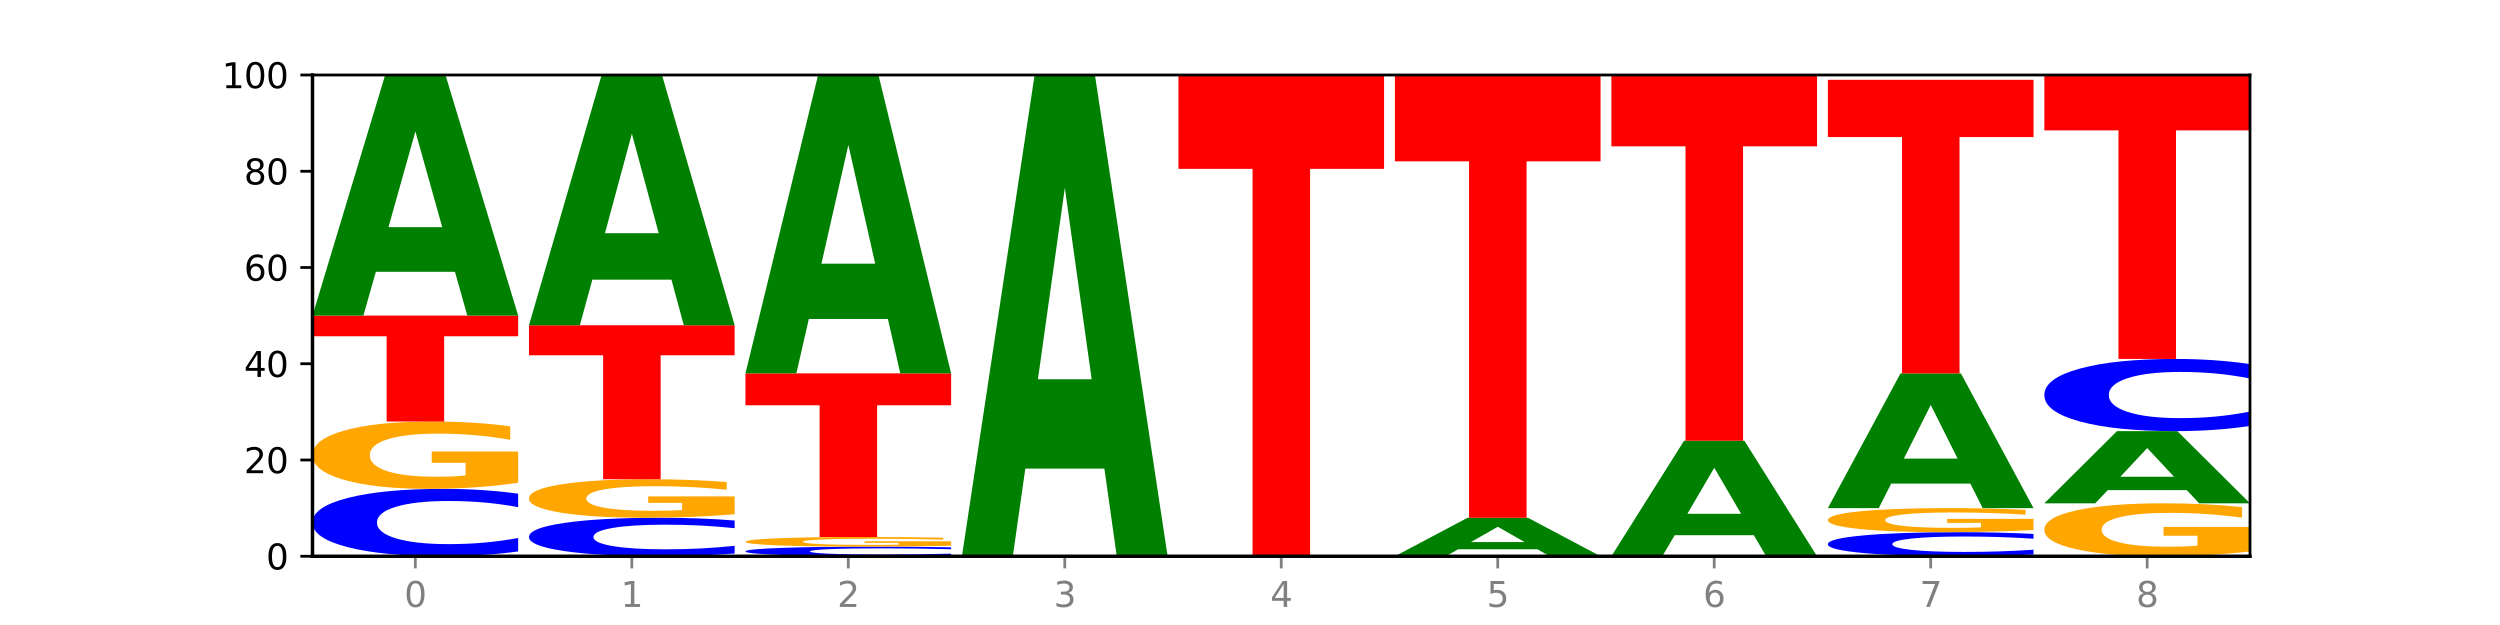
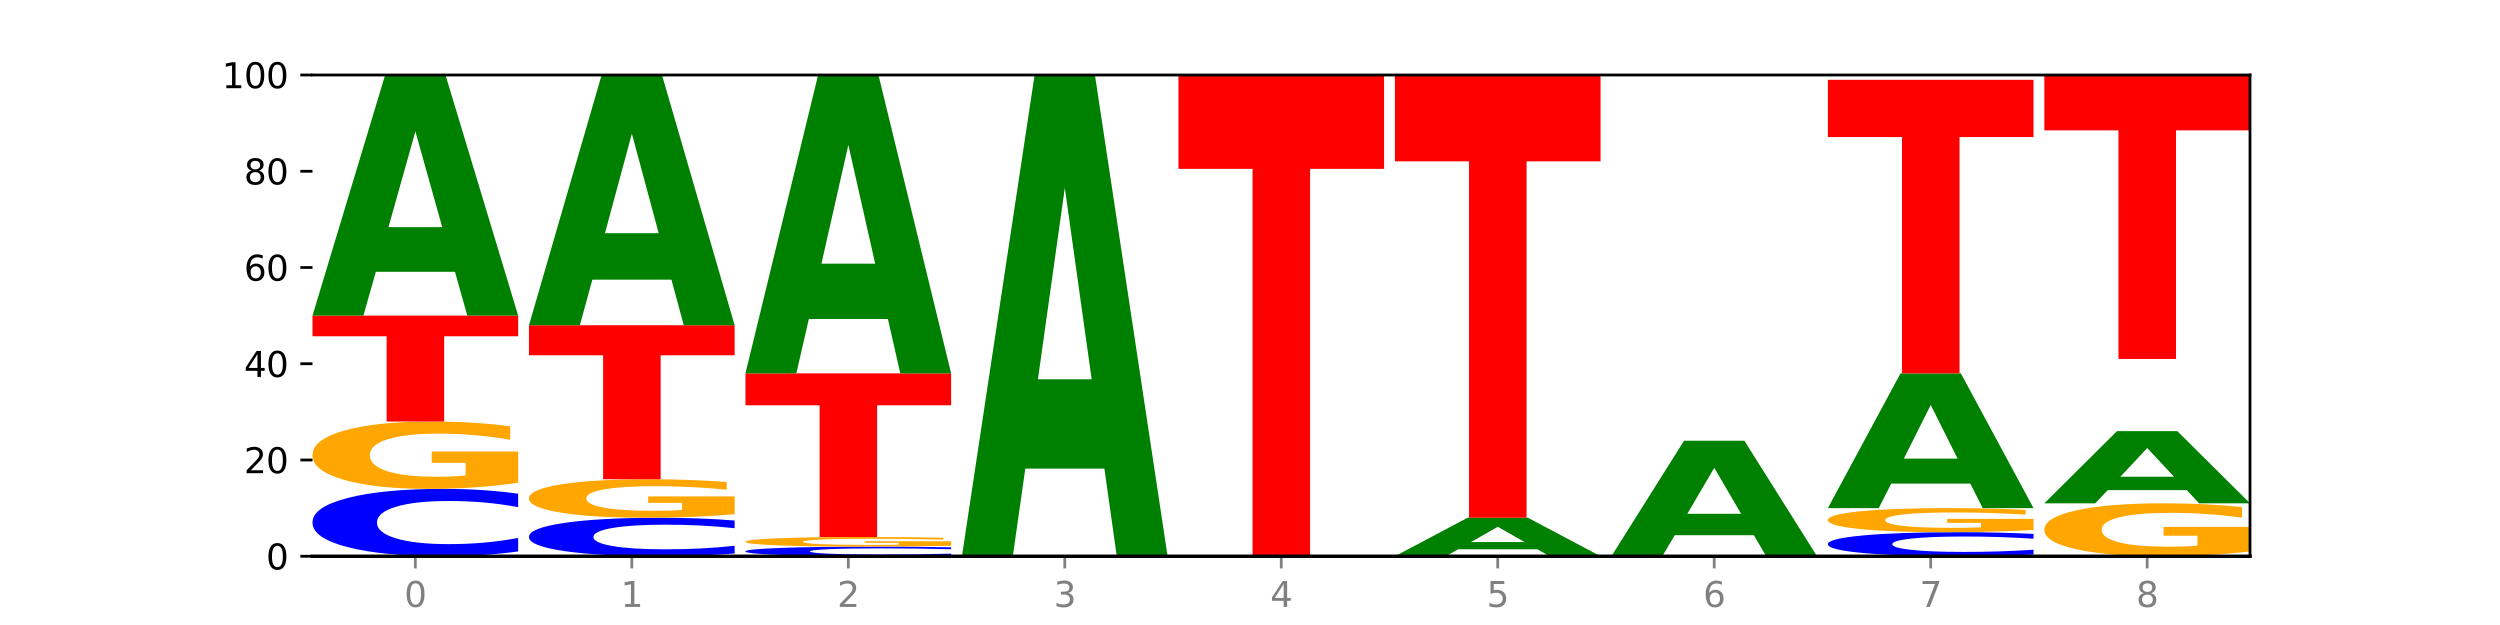
<svg xmlns="http://www.w3.org/2000/svg" xmlns:xlink="http://www.w3.org/1999/xlink" width="720pt" height="180pt" viewBox="0 0 720 180" version="1.1">
  <defs>
    <style type="text/css">*{stroke-linejoin: round; stroke-linecap: butt}</style>
  </defs>
  <g id="figure_1">
    <g id="patch_1">
      <path d="M 0 180  L 720 180  L 720 0  L 0 0  z " style="fill: #ffffff" />
    </g>
    <g id="axes_1">
      <g id="patch_2">
        <path d="M 90 160.2  L 648 160.2  L 648 21.6  L 90 21.6  z " style="fill: #ffffff" />
      </g>
      <g id="line2d_1">
        <path d="M 90 160.2  L 648 160.2  " clip-path="url(#p061093ef0c)" style="fill: none; stroke: #000000; stroke-width: 0.5; stroke-linecap: square" />
      </g>
      <g id="patch_3">
        <path d="M 149.229 158.809  Q 144.275 159.499 138.917 159.847  Q 133.56 160.2 127.725 160.2  Q 110.325 160.2 100.163 157.587  Q 90 154.973 90 150.504  Q 90 146.019 100.163 143.409  Q 110.325 140.796 127.725 140.796  Q 133.56 140.796 138.917 141.149  Q 144.275 141.497 149.229 142.187  L 149.229 146.055  Q 144.23 145.141 139.38 144.716  Q 134.53 144.291 129.173 144.291  Q 119.562 144.291 114.056 145.947  Q 108.564 147.598 108.564 150.504  Q 108.564 153.398 114.056 155.053  Q 119.562 156.705 129.173 156.705  Q 134.53 156.705 139.38 156.28  Q 144.23 155.851 149.229 154.937  L 149.229 158.809  z " clip-path="url(#p061093ef0c)" style="fill: #0000ff" />
      </g>
      <g id="patch_4">
        <path d="M 149.229 139.04  Q 143.256 139.918 136.831 140.359  Q 130.406 140.796 123.557 140.796  Q 108.079 140.796 99.04 138.183  Q 90 135.569 90 131.1  Q 90 126.579 99.199 123.985  Q 108.411 121.392 124.433 121.392  Q 130.605 121.392 136.26 121.745  Q 141.928 122.093 146.946 122.783  L 146.946 126.651  Q 141.769 125.765 136.645 125.328  Q 131.521 124.887 126.371 124.887  Q 116.84 124.887 111.677 126.499  Q 106.513 128.106 106.513 131.1  Q 106.513 134.066 111.491 135.685  Q 116.469 137.301 125.628 137.301  Q 128.123 137.301 130.26 137.209  Q 132.397 137.112 134.097 136.912  L 134.097 133.281  L 124.34 133.281  L 124.34 130.046  L 149.229 130.046  L 149.229 139.04  z " clip-path="url(#p061093ef0c)" style="fill: #ffa600" />
      </g>
      <g id="patch_5">
        <path d="M 90 90.9  L 149.229 90.9  L 149.229 96.847  L 127.92 96.847  L 127.92 121.392  L 111.35 121.392  L 111.35 96.847  L 90 96.847  L 90 90.9  z " clip-path="url(#p061093ef0c)" style="fill: #ff0000" />
      </g>
      <g id="patch_6">
        <path d="M 131.028 78.276  L 108.249 78.276  L 104.653 90.9  L 90 90.9  L 110.926 21.6  L 128.303 21.6  L 149.229 90.9  L 134.588 90.9  L 131.028 78.276  z M 111.882 65.414  L 127.359 65.414  L 119.633 37.848  L 111.882 65.414  z " clip-path="url(#p061093ef0c)" style="fill: #008000" />
      </g>
      <g id="patch_7">
        <path d="M 211.575 159.405  Q 206.621 159.799 201.264 159.998  Q 195.906 160.2 190.071 160.2  Q 172.671 160.2 162.509 158.707  Q 152.346 157.213 152.346 154.659  Q 152.346 152.096 162.509 150.605  Q 172.671 149.112 190.071 149.112  Q 195.906 149.112 201.264 149.314  Q 206.621 149.513 211.575 149.907  L 211.575 152.117  Q 206.576 151.595 201.726 151.352  Q 196.876 151.109 191.519 151.109  Q 181.909 151.109 176.402 152.055  Q 170.91 152.999 170.91 154.659  Q 170.91 156.313 176.402 157.259  Q 181.909 158.203 191.519 158.203  Q 196.876 158.203 201.726 157.96  Q 206.576 157.715 211.575 157.193  L 211.575 159.405  z " clip-path="url(#p061093ef0c)" style="fill: #0000ff" />
      </g>
      <g id="patch_8">
        <path d="M 211.575 148.109  Q 205.602 148.61 199.177 148.862  Q 192.753 149.112 185.903 149.112  Q 170.426 149.112 161.386 147.619  Q 152.346 146.125 152.346 143.571  Q 152.346 140.988 161.545 139.506  Q 170.758 138.024 186.779 138.024  Q 192.952 138.024 198.607 138.226  Q 204.275 138.425 209.292 138.819  L 209.292 141.029  Q 204.115 140.523 198.992 140.273  Q 193.868 140.021 188.717 140.021  Q 179.187 140.021 174.023 140.942  Q 168.859 141.86 168.859 143.571  Q 168.859 145.266 173.837 146.192  Q 178.815 147.115 187.974 147.115  Q 190.47 147.115 192.607 147.062  Q 194.744 147.007 196.443 146.893  L 196.443 144.817  L 186.686 144.817  L 186.686 142.969  L 211.575 142.969  L 211.575 148.109  z " clip-path="url(#p061093ef0c)" style="fill: #ffa600" />
      </g>
      <g id="patch_9">
        <path d="M 152.346 93.672  L 211.575 93.672  L 211.575 102.322  L 190.267 102.322  L 190.267 138.024  L 173.696 138.024  L 173.696 102.322  L 152.346 102.322  L 152.346 93.672  z " clip-path="url(#p061093ef0c)" style="fill: #ff0000" />
      </g>
      <g id="patch_10">
        <path d="M 193.374 80.543  L 170.596 80.543  L 166.999 93.672  L 152.346 93.672  L 173.272 21.6  L 190.65 21.6  L 211.575 93.672  L 196.935 93.672  L 193.374 80.543  z M 174.229 67.166  L 189.705 67.166  L 181.979 38.498  L 174.229 67.166  z " clip-path="url(#p061093ef0c)" style="fill: #008000" />
      </g>
      <g id="patch_11">
        <path d="M 273.922 160.001  Q 268.967 160.1 263.61 160.15  Q 258.253 160.2 252.418 160.2  Q 235.018 160.2 224.855 159.827  Q 214.693 159.453 214.693 158.815  Q 214.693 158.174 224.855 157.801  Q 235.018 157.428 252.418 157.428  Q 258.253 157.428 263.61 157.478  Q 268.967 157.528 273.922 157.627  L 273.922 158.179  Q 268.923 158.049 264.073 157.988  Q 259.223 157.927 253.865 157.927  Q 244.255 157.927 238.748 158.164  Q 233.257 158.4 233.257 158.815  Q 233.257 159.228 238.748 159.465  Q 244.255 159.701 253.865 159.701  Q 259.223 159.701 264.073 159.64  Q 268.923 159.579 273.922 159.448  L 273.922 160.001  z " clip-path="url(#p061093ef0c)" style="fill: #0000ff" />
      </g>
      <g id="patch_12">
        <path d="M 273.922 157.177  Q 267.948 157.303 261.524 157.366  Q 255.099 157.428 248.25 157.428  Q 232.772 157.428 223.732 157.055  Q 214.693 156.681 214.693 156.043  Q 214.693 155.397 223.892 155.026  Q 233.104 154.656 249.126 154.656  Q 255.298 154.656 260.953 154.706  Q 266.621 154.756 271.639 154.855  L 271.639 155.407  Q 266.462 155.281 261.338 155.218  Q 256.214 155.155 251.064 155.155  Q 241.533 155.155 236.369 155.386  Q 231.206 155.615 231.206 156.043  Q 231.206 156.467 236.184 156.698  Q 241.161 156.929 250.32 156.929  Q 252.816 156.929 254.953 156.916  Q 257.09 156.902 258.789 156.873  L 258.789 156.354  L 249.033 156.354  L 249.033 155.892  L 273.922 155.892  L 273.922 157.177  z " clip-path="url(#p061093ef0c)" style="fill: #ffa600" />
      </g>
      <g id="patch_13">
        <path d="M 214.693 107.532  L 273.922 107.532  L 273.922 116.722  L 252.613 116.722  L 252.613 154.656  L 236.043 154.656  L 236.043 116.722  L 214.693 116.722  L 214.693 107.532  z " clip-path="url(#p061093ef0c)" style="fill: #ff0000" />
      </g>
      <g id="patch_14">
        <path d="M 255.721 91.878  L 232.942 91.878  L 229.346 107.532  L 214.693 107.532  L 235.618 21.6  L 252.996 21.6  L 273.922 107.532  L 259.281 107.532  L 255.721 91.878  z M 236.575 75.929  L 252.051 75.929  L 244.325 41.748  L 236.575 75.929  z " clip-path="url(#p061093ef0c)" style="fill: #008000" />
      </g>
      <g id="patch_15">
        <path d="M 318.067 134.951  L 295.289 134.951  L 291.692 160.2  L 277.039 160.2  L 297.965 21.6  L 315.342 21.6  L 336.268 160.2  L 321.627 160.2  L 318.067 134.951  z M 298.922 109.228  L 314.398 109.228  L 306.672 54.096  L 298.922 109.228  z " clip-path="url(#p061093ef0c)" style="fill: #008000" />
      </g>
      <g id="patch_16">
        <path d="M 339.385 21.6  L 398.615 21.6  L 398.615 48.631  L 377.306 48.631  L 377.306 160.2  L 360.735 160.2  L 360.735 48.631  L 339.385 48.631  L 339.385 21.6  z " clip-path="url(#p061093ef0c)" style="fill: #ff0000" />
      </g>
      <g id="patch_17">
        <path d="M 442.76 158.18  L 419.981 158.18  L 416.385 160.2  L 401.732 160.2  L 422.658 149.112  L 440.035 149.112  L 460.961 160.2  L 446.32 160.2  L 442.76 158.18  z M 423.614 156.122  L 439.091 156.122  L 431.365 151.712  L 423.614 156.122  z " clip-path="url(#p061093ef0c)" style="fill: #008000" />
      </g>
      <g id="patch_18">
        <path d="M 401.732 21.6  L 460.961 21.6  L 460.961 46.468  L 439.652 46.468  L 439.652 149.112  L 423.082 149.112  L 423.082 46.468  L 401.732 46.468  L 401.732 21.6  z " clip-path="url(#p061093ef0c)" style="fill: #ff0000" />
      </g>
      <g id="patch_19">
        <path d="M 505.106 154.14  L 482.328 154.14  L 478.731 160.2  L 464.078 160.2  L 485.004 126.936  L 502.382 126.936  L 523.307 160.2  L 508.667 160.2  L 505.106 154.14  z M 485.961 147.967  L 501.437 147.967  L 493.711 134.735  L 485.961 147.967  z " clip-path="url(#p061093ef0c)" style="fill: #008000" />
      </g>
      <g id="patch_20">
-         <path d="M 464.078 21.6  L 523.307 21.6  L 523.307 42.143  L 501.999 42.143  L 501.999 126.936  L 485.428 126.936  L 485.428 42.143  L 464.078 42.143  L 464.078 21.6  z " clip-path="url(#p061093ef0c)" style="fill: #ff0000" />
-       </g>
+         </g>
      <g id="patch_21">
        <path d="M 585.654 159.703  Q 580.699 159.949 575.342 160.074  Q 569.985 160.2 564.15 160.2  Q 546.75 160.2 536.587 159.267  Q 526.425 158.333 526.425 156.737  Q 526.425 155.135 536.587 154.203  Q 546.75 153.27 564.15 153.27  Q 569.985 153.27 575.342 153.396  Q 580.699 153.521 585.654 153.767  L 585.654 155.148  Q 580.654 154.822 575.805 154.67  Q 570.955 154.518 565.597 154.518  Q 555.987 154.518 550.48 155.11  Q 544.989 155.699 544.989 156.737  Q 544.989 157.771 550.48 158.362  Q 555.987 158.952 565.597 158.952  Q 570.955 158.952 575.805 158.8  Q 580.654 158.647 585.654 158.32  L 585.654 159.703  z " clip-path="url(#p061093ef0c)" style="fill: #0000ff" />
      </g>
      <g id="patch_22">
        <path d="M 585.654 152.643  Q 579.68 152.956 573.256 153.114  Q 566.831 153.27 559.982 153.27  Q 544.504 153.27 535.464 152.337  Q 526.425 151.403 526.425 149.807  Q 526.425 148.192 535.624 147.266  Q 544.836 146.34 560.858 146.34  Q 567.03 146.34 572.685 146.466  Q 578.353 146.591 583.37 146.837  L 583.37 148.218  Q 578.194 147.902 573.07 147.746  Q 567.946 147.588 562.796 147.588  Q 553.265 147.588 548.101 148.164  Q 542.938 148.738 542.938 149.807  Q 542.938 150.866 547.915 151.445  Q 552.893 152.022 562.052 152.022  Q 564.548 152.022 566.685 151.989  Q 568.822 151.954 570.521 151.883  L 570.521 150.586  L 560.765 150.586  L 560.765 149.431  L 585.654 149.431  L 585.654 152.643  z " clip-path="url(#p061093ef0c)" style="fill: #ffa600" />
      </g>
      <g id="patch_23">
        <path d="M 567.453 139.27  L 544.674 139.27  L 541.077 146.34  L 526.425 146.34  L 547.35 107.532  L 564.728 107.532  L 585.654 146.34  L 571.013 146.34  L 567.453 139.27  z M 548.307 132.068  L 563.783 132.068  L 556.057 116.631  L 548.307 132.068  z " clip-path="url(#p061093ef0c)" style="fill: #008000" />
      </g>
      <g id="patch_24">
        <path d="M 526.425 22.986  L 585.654 22.986  L 585.654 39.475  L 564.345 39.475  L 564.345 107.532  L 547.775 107.532  L 547.775 39.475  L 526.425 39.475  L 526.425 22.986  z " clip-path="url(#p061093ef0c)" style="fill: #ff0000" />
      </g>
      <g id="patch_25">
        <path d="M 648 158.821  Q 642.027 159.51 635.602 159.857  Q 629.177 160.2 622.328 160.2  Q 606.85 160.2 597.811 158.147  Q 588.771 156.093 588.771 152.582  Q 588.771 149.029 597.97 146.992  Q 607.182 144.954 623.204 144.954  Q 629.376 144.954 635.031 145.231  Q 640.699 145.505 645.717 146.047  L 645.717 149.086  Q 640.54 148.39 635.416 148.047  Q 630.292 147.7 625.142 147.7  Q 615.611 147.7 610.448 148.966  Q 605.284 150.229 605.284 152.582  Q 605.284 154.912 610.262 156.185  Q 615.24 157.454 624.399 157.454  Q 626.894 157.454 629.031 157.381  Q 631.168 157.306 632.868 157.148  L 632.868 154.295  L 623.111 154.295  L 623.111 151.753  L 648 151.753  L 648 158.821  z " clip-path="url(#p061093ef0c)" style="fill: #ffa600" />
      </g>
      <g id="patch_26">
        <path d="M 629.799 141.167  L 607.02 141.167  L 603.424 144.954  L 588.771 144.954  L 609.697 124.164  L 627.074 124.164  L 648 144.954  L 633.359 144.954  L 629.799 141.167  z M 610.653 137.308  L 626.13 137.308  L 618.404 129.038  L 610.653 137.308  z " clip-path="url(#p061093ef0c)" style="fill: #008000" />
      </g>
      <g id="patch_27">
-         <path d="M 648 122.674  Q 643.046 123.412 637.688 123.786  Q 632.331 124.164 626.496 124.164  Q 609.096 124.164 598.933 121.364  Q 588.771 118.564 588.771 113.775  Q 588.771 108.97 598.933 106.174  Q 609.096 103.374 626.496 103.374  Q 632.331 103.374 637.688 103.752  Q 643.046 104.126 648 104.864  L 648 109.008  Q 643.001 108.029 638.151 107.574  Q 633.301 107.119 627.944 107.119  Q 618.333 107.119 612.827 108.893  Q 607.335 110.662 607.335 113.775  Q 607.335 116.876 612.827 118.65  Q 618.333 120.419 627.944 120.419  Q 633.301 120.419 638.151 119.964  Q 643.001 119.504 648 118.525  L 648 122.674  z " clip-path="url(#p061093ef0c)" style="fill: #0000ff" />
-       </g>
+         </g>
      <g id="patch_28">
        <path d="M 588.771 21.6  L 648 21.6  L 648 37.548  L 626.691 37.548  L 626.691 103.374  L 610.121 103.374  L 610.121 37.548  L 588.771 37.548  L 588.771 21.6  z " clip-path="url(#p061093ef0c)" style="fill: #ff0000" />
      </g>
      <g id="matplotlib.axis_1">
        <g id="xtick_1">
          <g id="line2d_2">
            <defs>
              <path id="ma84edb3923" d="M 0 0  L 0 3.5  " style="stroke: #808080; stroke-width: 0.8" />
            </defs>
            <g>
              <use xlink:href="#ma84edb3923" x="119.615" y="160.2" style="fill: #808080; stroke: #808080; stroke-width: 0.8" />
            </g>
          </g>
          <g id="text_1">
            <g style="fill: #808080" transform="translate(116.433 174.798) scale(0.1 -0.1)">
              <defs>
                <path id="DejaVuSans-30" d="M 2034 4250  Q 1547 4250 1301 3770  Q 1056 3291 1056 2328  Q 1056 1369 1301 889  Q 1547 409 2034 409  Q 2525 409 2770 889  Q 3016 1369 3016 2328  Q 3016 3291 2770 3770  Q 2525 4250 2034 4250  z M 2034 4750  Q 2819 4750 3233 4129  Q 3647 3509 3647 2328  Q 3647 1150 3233 529  Q 2819 -91 2034 -91  Q 1250 -91 836 529  Q 422 1150 422 2328  Q 422 3509 836 4129  Q 1250 4750 2034 4750  z " transform="scale(0.016)" />
              </defs>
              <use xlink:href="#DejaVuSans-30" />
            </g>
          </g>
        </g>
        <g id="xtick_2">
          <g id="line2d_3">
            <g>
              <use xlink:href="#ma84edb3923" x="181.961" y="160.2" style="fill: #808080; stroke: #808080; stroke-width: 0.8" />
            </g>
          </g>
          <g id="text_2">
            <g style="fill: #808080" transform="translate(178.78 174.798) scale(0.1 -0.1)">
              <defs>
                <path id="DejaVuSans-31" d="M 794 531  L 1825 531  L 1825 4091  L 703 3866  L 703 4441  L 1819 4666  L 2450 4666  L 2450 531  L 3481 531  L 3481 0  L 794 0  L 794 531  z " transform="scale(0.016)" />
              </defs>
              <use xlink:href="#DejaVuSans-31" />
            </g>
          </g>
        </g>
        <g id="xtick_3">
          <g id="line2d_4">
            <g>
              <use xlink:href="#ma84edb3923" x="244.307" y="160.2" style="fill: #808080; stroke: #808080; stroke-width: 0.8" />
            </g>
          </g>
          <g id="text_3">
            <g style="fill: #808080" transform="translate(241.126 174.798) scale(0.1 -0.1)">
              <defs>
                <path id="DejaVuSans-32" d="M 1228 531  L 3431 531  L 3431 0  L 469 0  L 469 531  Q 828 903 1448 1529  Q 2069 2156 2228 2338  Q 2531 2678 2651 2914  Q 2772 3150 2772 3378  Q 2772 3750 2511 3984  Q 2250 4219 1831 4219  Q 1534 4219 1204 4116  Q 875 4013 500 3803  L 500 4441  Q 881 4594 1212 4672  Q 1544 4750 1819 4750  Q 2544 4750 2975 4387  Q 3406 4025 3406 3419  Q 3406 3131 3298 2873  Q 3191 2616 2906 2266  Q 2828 2175 2409 1742  Q 1991 1309 1228 531  z " transform="scale(0.016)" />
              </defs>
              <use xlink:href="#DejaVuSans-32" />
            </g>
          </g>
        </g>
        <g id="xtick_4">
          <g id="line2d_5">
            <g>
              <use xlink:href="#ma84edb3923" x="306.654" y="160.2" style="fill: #808080; stroke: #808080; stroke-width: 0.8" />
            </g>
          </g>
          <g id="text_4">
            <g style="fill: #808080" transform="translate(303.472 174.798) scale(0.1 -0.1)">
              <defs>
                <path id="DejaVuSans-33" d="M 2597 2516  Q 3050 2419 3304 2112  Q 3559 1806 3559 1356  Q 3559 666 3084 287  Q 2609 -91 1734 -91  Q 1441 -91 1130 -33  Q 819 25 488 141  L 488 750  Q 750 597 1062 519  Q 1375 441 1716 441  Q 2309 441 2620 675  Q 2931 909 2931 1356  Q 2931 1769 2642 2001  Q 2353 2234 1838 2234  L 1294 2234  L 1294 2753  L 1863 2753  Q 2328 2753 2575 2939  Q 2822 3125 2822 3475  Q 2822 3834 2567 4026  Q 2313 4219 1838 4219  Q 1578 4219 1281 4162  Q 984 4106 628 3988  L 628 4550  Q 988 4650 1302 4700  Q 1616 4750 1894 4750  Q 2613 4750 3031 4423  Q 3450 4097 3450 3541  Q 3450 3153 3228 2886  Q 3006 2619 2597 2516  z " transform="scale(0.016)" />
              </defs>
              <use xlink:href="#DejaVuSans-33" />
            </g>
          </g>
        </g>
        <g id="xtick_5">
          <g id="line2d_6">
            <g>
              <use xlink:href="#ma84edb3923" x="369" y="160.2" style="fill: #808080; stroke: #808080; stroke-width: 0.8" />
            </g>
          </g>
          <g id="text_5">
            <g style="fill: #808080" transform="translate(365.819 174.798) scale(0.1 -0.1)">
              <defs>
                <path id="DejaVuSans-34" d="M 2419 4116  L 825 1625  L 2419 1625  L 2419 4116  z M 2253 4666  L 3047 4666  L 3047 1625  L 3713 1625  L 3713 1100  L 3047 1100  L 3047 0  L 2419 0  L 2419 1100  L 313 1100  L 313 1709  L 2253 4666  z " transform="scale(0.016)" />
              </defs>
              <use xlink:href="#DejaVuSans-34" />
            </g>
          </g>
        </g>
        <g id="xtick_6">
          <g id="line2d_7">
            <g>
              <use xlink:href="#ma84edb3923" x="431.346" y="160.2" style="fill: #808080; stroke: #808080; stroke-width: 0.8" />
            </g>
          </g>
          <g id="text_6">
            <g style="fill: #808080" transform="translate(428.165 174.798) scale(0.1 -0.1)">
              <defs>
                <path id="DejaVuSans-35" d="M 691 4666  L 3169 4666  L 3169 4134  L 1269 4134  L 1269 2991  Q 1406 3038 1543 3061  Q 1681 3084 1819 3084  Q 2600 3084 3056 2656  Q 3513 2228 3513 1497  Q 3513 744 3044 326  Q 2575 -91 1722 -91  Q 1428 -91 1123 -41  Q 819 9 494 109  L 494 744  Q 775 591 1075 516  Q 1375 441 1709 441  Q 2250 441 2565 725  Q 2881 1009 2881 1497  Q 2881 1984 2565 2268  Q 2250 2553 1709 2553  Q 1456 2553 1204 2497  Q 953 2441 691 2322  L 691 4666  z " transform="scale(0.016)" />
              </defs>
              <use xlink:href="#DejaVuSans-35" />
            </g>
          </g>
        </g>
        <g id="xtick_7">
          <g id="line2d_8">
            <g>
              <use xlink:href="#ma84edb3923" x="493.693" y="160.2" style="fill: #808080; stroke: #808080; stroke-width: 0.8" />
            </g>
          </g>
          <g id="text_7">
            <g style="fill: #808080" transform="translate(490.511 174.798) scale(0.1 -0.1)">
              <defs>
                <path id="DejaVuSans-36" d="M 2113 2584  Q 1688 2584 1439 2293  Q 1191 2003 1191 1497  Q 1191 994 1439 701  Q 1688 409 2113 409  Q 2538 409 2786 701  Q 3034 994 3034 1497  Q 3034 2003 2786 2293  Q 2538 2584 2113 2584  z M 3366 4563  L 3366 3988  Q 3128 4100 2886 4159  Q 2644 4219 2406 4219  Q 1781 4219 1451 3797  Q 1122 3375 1075 2522  Q 1259 2794 1537 2939  Q 1816 3084 2150 3084  Q 2853 3084 3261 2657  Q 3669 2231 3669 1497  Q 3669 778 3244 343  Q 2819 -91 2113 -91  Q 1303 -91 875 529  Q 447 1150 447 2328  Q 447 3434 972 4092  Q 1497 4750 2381 4750  Q 2619 4750 2861 4703  Q 3103 4656 3366 4563  z " transform="scale(0.016)" />
              </defs>
              <use xlink:href="#DejaVuSans-36" />
            </g>
          </g>
        </g>
        <g id="xtick_8">
          <g id="line2d_9">
            <g>
              <use xlink:href="#ma84edb3923" x="556.039" y="160.2" style="fill: #808080; stroke: #808080; stroke-width: 0.8" />
            </g>
          </g>
          <g id="text_8">
            <g style="fill: #808080" transform="translate(552.858 174.798) scale(0.1 -0.1)">
              <defs>
                <path id="DejaVuSans-37" d="M 525 4666  L 3525 4666  L 3525 4397  L 1831 0  L 1172 0  L 2766 4134  L 525 4134  L 525 4666  z " transform="scale(0.016)" />
              </defs>
              <use xlink:href="#DejaVuSans-37" />
            </g>
          </g>
        </g>
        <g id="xtick_9">
          <g id="line2d_10">
            <g>
              <use xlink:href="#ma84edb3923" x="618.385" y="160.2" style="fill: #808080; stroke: #808080; stroke-width: 0.8" />
            </g>
          </g>
          <g id="text_9">
            <g style="fill: #808080" transform="translate(615.204 174.798) scale(0.1 -0.1)">
              <defs>
                <path id="DejaVuSans-38" d="M 2034 2216  Q 1584 2216 1326 1975  Q 1069 1734 1069 1313  Q 1069 891 1326 650  Q 1584 409 2034 409  Q 2484 409 2743 651  Q 3003 894 3003 1313  Q 3003 1734 2745 1975  Q 2488 2216 2034 2216  z M 1403 2484  Q 997 2584 770 2862  Q 544 3141 544 3541  Q 544 4100 942 4425  Q 1341 4750 2034 4750  Q 2731 4750 3128 4425  Q 3525 4100 3525 3541  Q 3525 3141 3298 2862  Q 3072 2584 2669 2484  Q 3125 2378 3379 2068  Q 3634 1759 3634 1313  Q 3634 634 3220 271  Q 2806 -91 2034 -91  Q 1263 -91 848 271  Q 434 634 434 1313  Q 434 1759 690 2068  Q 947 2378 1403 2484  z M 1172 3481  Q 1172 3119 1398 2916  Q 1625 2713 2034 2713  Q 2441 2713 2670 2916  Q 2900 3119 2900 3481  Q 2900 3844 2670 4047  Q 2441 4250 2034 4250  Q 1625 4250 1398 4047  Q 1172 3844 1172 3481  z " transform="scale(0.016)" />
              </defs>
              <use xlink:href="#DejaVuSans-38" />
            </g>
          </g>
        </g>
      </g>
      <g id="matplotlib.axis_2">
        <g id="ytick_1">
          <g id="line2d_11">
            <defs>
              <path id="m09098f1afd" d="M 0 0  L -3.5 0  " style="stroke: #000000; stroke-width: 0.8" />
            </defs>
            <g>
              <use xlink:href="#m09098f1afd" x="90" y="160.2" style="stroke: #000000; stroke-width: 0.8" />
            </g>
          </g>
          <g id="text_10">
            <g transform="translate(76.638 163.999) scale(0.1 -0.1)">
              <use xlink:href="#DejaVuSans-30" />
            </g>
          </g>
        </g>
        <g id="ytick_2">
          <g id="line2d_12">
            <g>
              <use xlink:href="#m09098f1afd" x="90" y="132.48" style="stroke: #000000; stroke-width: 0.8" />
            </g>
          </g>
          <g id="text_11">
            <g transform="translate(70.275 136.279) scale(0.1 -0.1)">
              <use xlink:href="#DejaVuSans-32" />
              <use xlink:href="#DejaVuSans-30" x="63.623" />
            </g>
          </g>
        </g>
        <g id="ytick_3">
          <g id="line2d_13">
            <g>
              <use xlink:href="#m09098f1afd" x="90" y="104.76" style="stroke: #000000; stroke-width: 0.8" />
            </g>
          </g>
          <g id="text_12">
            <g transform="translate(70.275 108.559) scale(0.1 -0.1)">
              <use xlink:href="#DejaVuSans-34" />
              <use xlink:href="#DejaVuSans-30" x="63.623" />
            </g>
          </g>
        </g>
        <g id="ytick_4">
          <g id="line2d_14">
            <g>
              <use xlink:href="#m09098f1afd" x="90" y="77.04" style="stroke: #000000; stroke-width: 0.8" />
            </g>
          </g>
          <g id="text_13">
            <g transform="translate(70.275 80.839) scale(0.1 -0.1)">
              <use xlink:href="#DejaVuSans-36" />
              <use xlink:href="#DejaVuSans-30" x="63.623" />
            </g>
          </g>
        </g>
        <g id="ytick_5">
          <g id="line2d_15">
            <g>
              <use xlink:href="#m09098f1afd" x="90" y="49.32" style="stroke: #000000; stroke-width: 0.8" />
            </g>
          </g>
          <g id="text_14">
            <g transform="translate(70.275 53.119) scale(0.1 -0.1)">
              <use xlink:href="#DejaVuSans-38" />
              <use xlink:href="#DejaVuSans-30" x="63.623" />
            </g>
          </g>
        </g>
        <g id="ytick_6">
          <g id="line2d_16">
            <g>
              <use xlink:href="#m09098f1afd" x="90" y="21.6" style="stroke: #000000; stroke-width: 0.8" />
            </g>
          </g>
          <g id="text_15">
            <g transform="translate(63.913 25.399) scale(0.1 -0.1)">
              <use xlink:href="#DejaVuSans-31" />
              <use xlink:href="#DejaVuSans-30" x="63.623" />
              <use xlink:href="#DejaVuSans-30" x="127.246" />
            </g>
          </g>
        </g>
      </g>
      <g id="patch_29">
-         <path d="M 90 160.2  L 90 21.6  " style="fill: none; stroke: #000000; stroke-linejoin: miter; stroke-linecap: square" />
-       </g>
+         </g>
      <g id="patch_30">
        <path d="M 648 160.2  L 648 21.6  " style="fill: none; stroke: #000000; stroke-width: 0.8; stroke-linejoin: miter; stroke-linecap: square" />
      </g>
      <g id="patch_31">
        <path d="M 90 160.2  L 648 160.2  " style="fill: none; stroke: #000000; stroke-linejoin: miter; stroke-linecap: square" />
      </g>
      <g id="patch_32">
        <path d="M 90 21.6  L 648 21.6  " style="fill: none; stroke: #000000; stroke-width: 0.8; stroke-linejoin: miter; stroke-linecap: square" />
      </g>
    </g>
  </g>
  <defs>
    <clipPath id="p061093ef0c">
      <rect x="90" y="21.6" width="558" height="138.6" />
    </clipPath>
  </defs>
</svg>